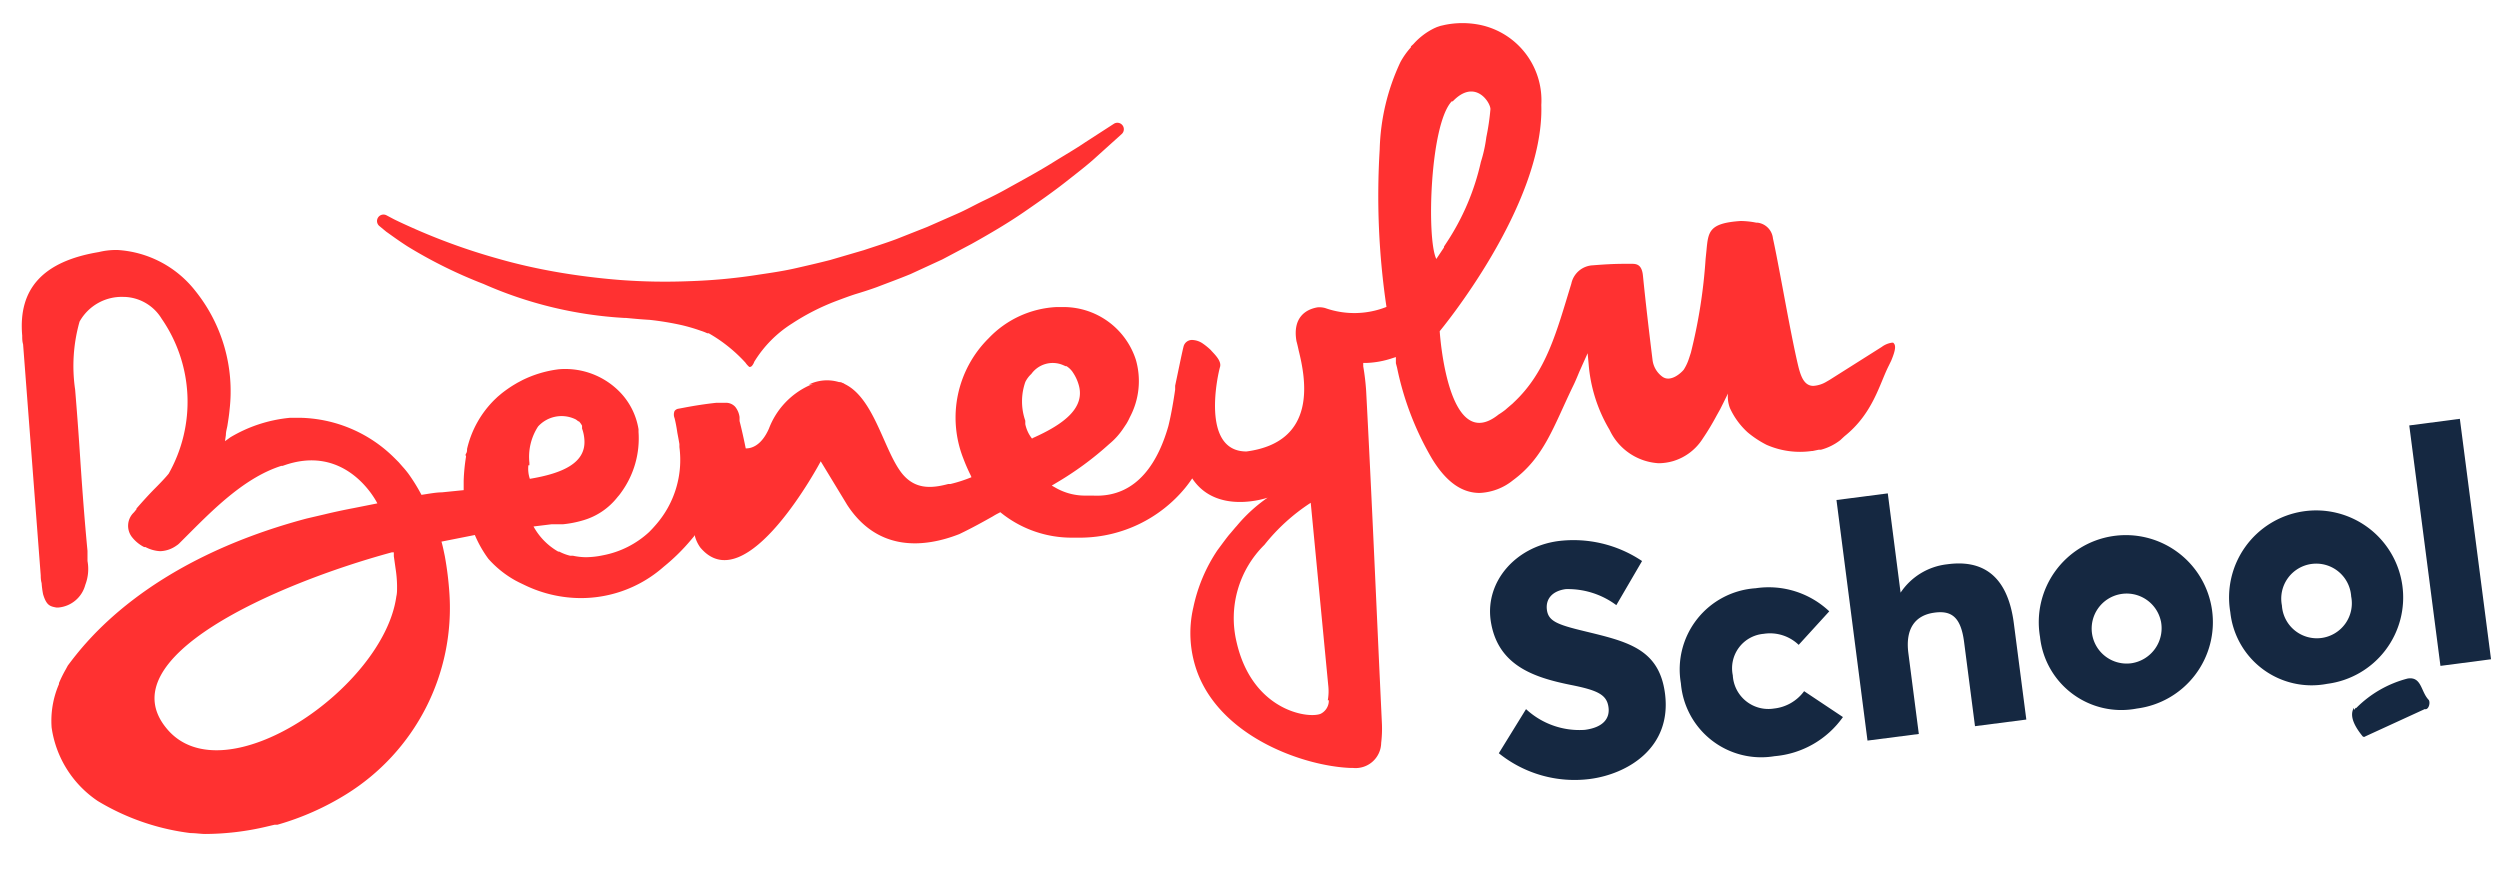
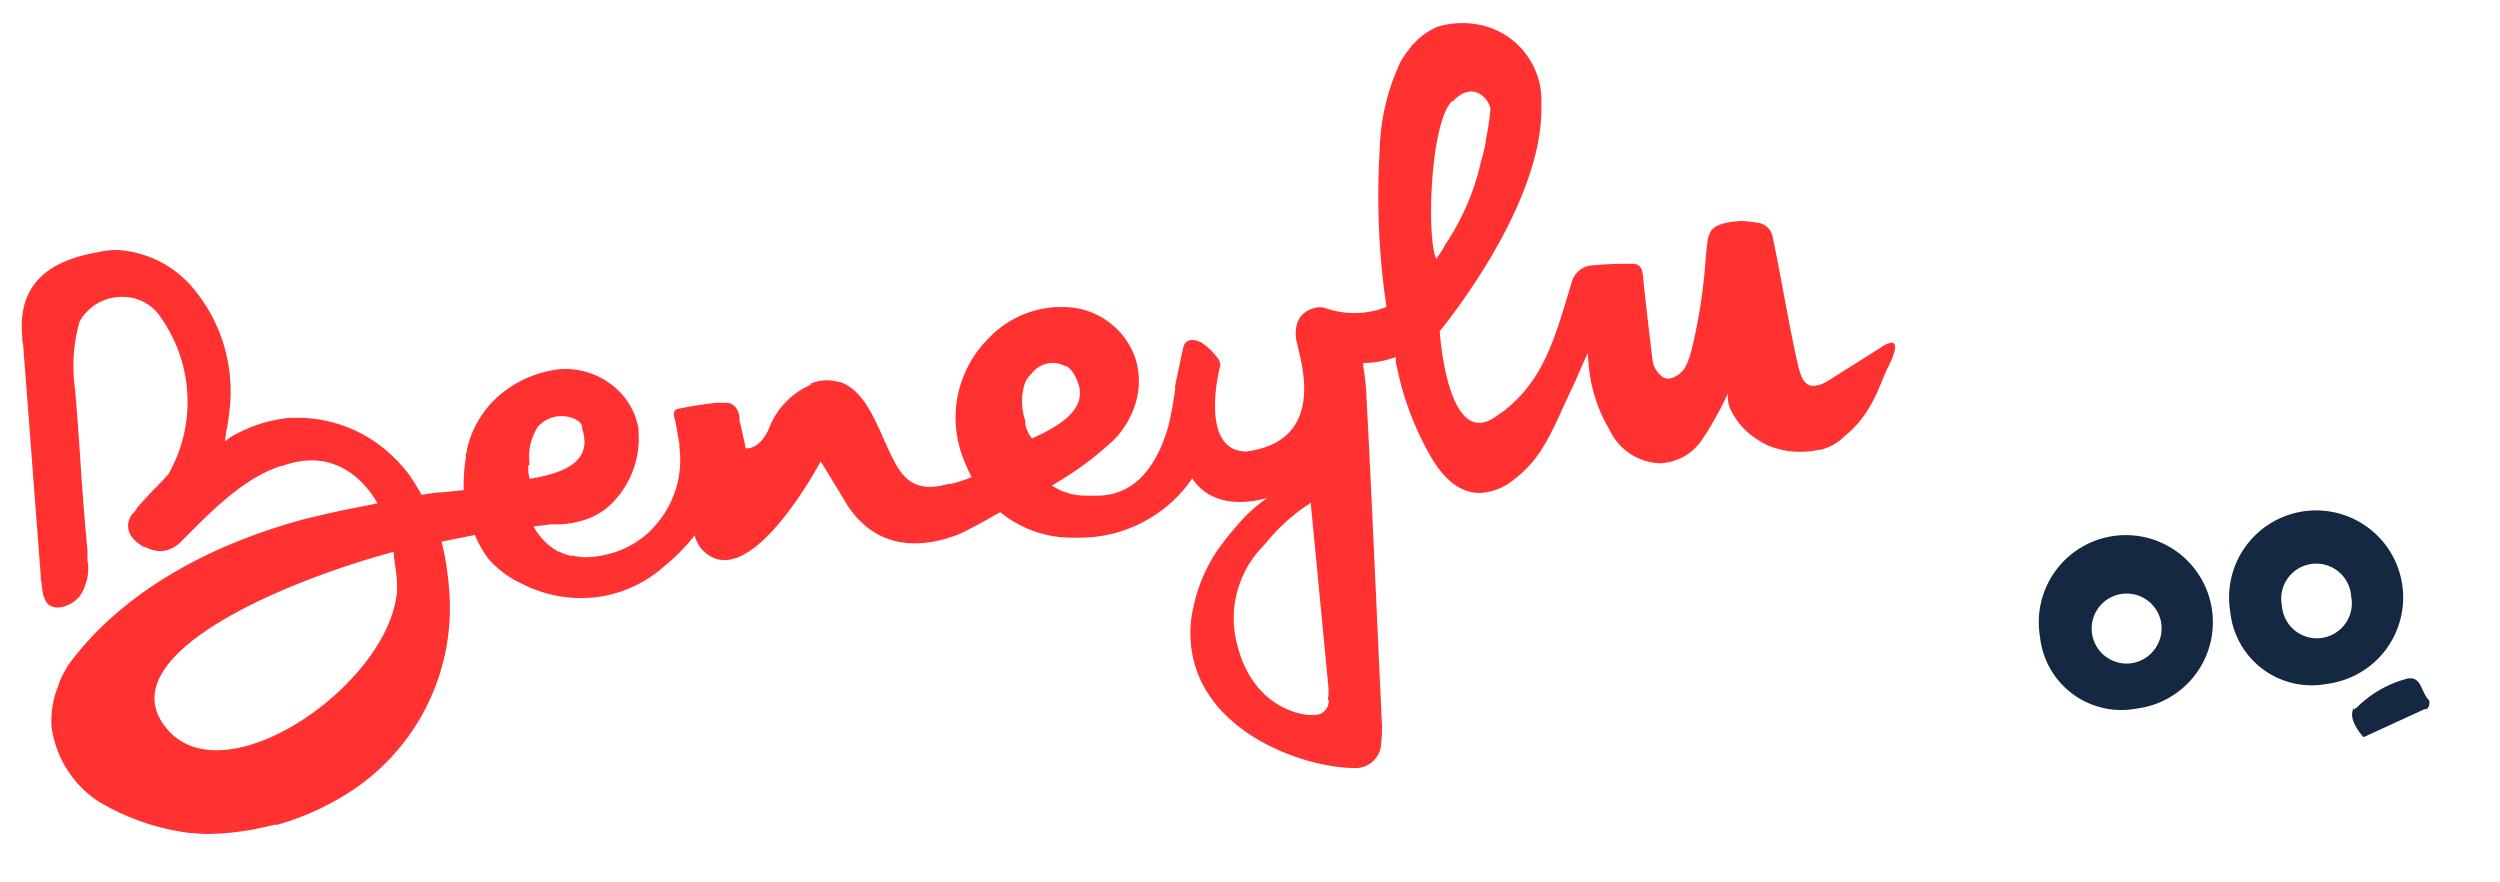
<svg xmlns="http://www.w3.org/2000/svg" id="Calque_1" data-name="Calque 1" viewBox="20 20 170 60">
  <defs>
    <style>.cls-1{fill:#152841;}.cls-2{fill:#ff3131;}</style>
  </defs>
  <title>Beneylu School</title>
-   <path class="cls-1" d="M121.92,71.22l1.85-3a5.34,5.34,0,0,0,4,1.41c1.29-.17,1.7-.81,1.61-1.52-.11-.87-.72-1.17-2.59-1.54-2.51-.51-5-1.33-5.43-4.42-.34-2.62,1.69-4.94,4.55-5.35a8.36,8.36,0,0,1,5.75,1.35l-1.75,3a5.51,5.51,0,0,0-3.44-1.09c-.89.12-1.38.65-1.28,1.41s.69,1,2.51,1.44c2.91.71,5.12,1.17,5.52,4.25.48,3.71-2.57,5.48-5.1,5.81A8.21,8.21,0,0,1,121.92,71.22Z" />
-   <path class="cls-1" d="M134.3,66.46A5.53,5.53,0,0,1,139.39,60a6,6,0,0,1,5,1.57l-2.08,2.28a2.81,2.81,0,0,0-2.38-.75,2.35,2.35,0,0,0-2.1,2.82,2.42,2.42,0,0,0,2.8,2.26A2.92,2.92,0,0,0,142.68,67l2.64,1.76a6.35,6.35,0,0,1-4.65,2.66A5.48,5.48,0,0,1,134.3,66.46Z" />
-   <path class="cls-1" d="M156.94,62.38l.85,6.55-3.49.45-.74-5.71c-.22-1.73-.87-2.19-2.09-2s-1.92,1.06-1.7,2.75l.71,5.49-3.49.45L144.88,54l3.49-.45.87,6.75a4.39,4.39,0,0,1,3.18-1.93C154.69,58.06,156.5,59,156.94,62.38Z" />
  <path class="cls-1" d="M158.72,63.3a5.92,5.92,0,1,1,6.59,4.88A5.56,5.56,0,0,1,158.72,63.3Zm8.22-1.06a2.38,2.38,0,1,0-2,2.86A2.41,2.41,0,0,0,166.94,62.23Z" />
  <path class="cls-1" d="M171.66,61.62a5.92,5.92,0,1,1,6.59,4.88A5.56,5.56,0,0,1,171.66,61.62Zm8.22-1.06a2.38,2.38,0,1,0-4.71.61,2.38,2.38,0,1,0,4.71-.61Z" />
-   <path class="cls-1" d="M183.83,48.93l3.44-.45,2.12,16.35-3.44.45Z" />
  <path class="cls-1" d="M184.88,68.22c.28.08.41-.48.26-.64-.53-.56-.47-1.59-1.42-1.44a7.6,7.6,0,0,0-3.49,2h-.07v.05l-.09.08v-.14c-.39.62.2,1.46.59,1.94a.14.14,0,0,0,.19,0" />
  <path class="cls-2" d="M77.48,46.15a2.82,2.82,0,0,0-2.48,0" />
-   <path class="cls-2" d="M46.27,35.76c.33.23.81.59,1.45,1a31.77,31.77,0,0,0,5.16,2.55,27.58,27.58,0,0,0,9.58,2.31h.11c.53.05,1.06.1,1.6.13a19.62,19.62,0,0,1,2.19.36,12.12,12.12,0,0,1,1.29.38,3.48,3.48,0,0,1,.44.17l.1,0a10.28,10.28,0,0,1,2.5,2,1.45,1.45,0,0,0,.26.29h0l.06,0h0a.21.21,0,0,0,.13-.08.83.83,0,0,0,.15-.27h0A8,8,0,0,1,73.86,42a15.44,15.44,0,0,1,3-1.53c.4-.15.82-.31,1.28-.46h0c.5-.15,1-.31,1.47-.48.78-.3,1.55-.58,2.3-.89l2.17-1,2-1.06c1.29-.72,2.49-1.43,3.55-2.16s2-1.39,2.84-2.05,1.54-1.2,2.08-1.7l1.72-1.55a.44.44,0,0,0-.53-.7l-1.95,1.26c-.61.42-1.38.86-2.23,1.39s-1.85,1.08-2.94,1.68c-.54.31-1.11.6-1.72.89s-1.2.63-1.85.91l-2,.88-2.1.83c-.72.27-1.46.5-2.21.75l-2.29.67c-.78.2-1.56.38-2.35.56s-1.59.3-2.4.42a38.11,38.11,0,0,1-4.82.46,41,41,0,0,1-4.7-.08c-1.52-.12-3-.31-4.37-.55s-2.68-.54-3.87-.88a42.14,42.14,0,0,1-5.63-2c-.66-.29-1.18-.53-1.52-.7l-.51-.27,0,0a.44.44,0,0,0-.47.74Z" />
  <path class="cls-2" d="M148.73,43.3h-.06a1.52,1.52,0,0,0-.71.29l-3.56,2.25-.19.11a2,2,0,0,1-.9.29c-.6,0-.83-.59-1-1.23-.3-1.22-.69-3.28-1.06-5.27-.26-1.38-.5-2.68-.69-3.53a1.2,1.2,0,0,0-1.06-1.07h-.08a5.64,5.64,0,0,0-.94-.11h-.15c-2.12.15-2.17.72-2.29,2l-.06.59a35.84,35.84,0,0,1-1,6.36l-.13.4-.06.17a3.23,3.23,0,0,1-.29.58c-.17.22-.91.91-1.48.47a1.66,1.66,0,0,1-.65-1.15c-.23-1.87-.46-3.81-.65-5.71-.07-.69-.37-.79-.69-.8h-.59c-.76,0-1.49.05-2.11.1a1.57,1.57,0,0,0-1.48,1.25c-1,3.26-1.69,6-3.92,8.08l-.07.07-.34.29-.16.14a4.85,4.85,0,0,1-.46.32h0c-3.48,2.79-4-5.67-4-5.67S125,34,124.81,27.17v-.05s0,0,0,0a5.24,5.24,0,0,0-4.46-5.48,6,6,0,0,0-2.09.05l-.31.07-.24.08-.18.08A4.59,4.59,0,0,0,116.11,23l-.11.1-.06.06,0,.06a5.14,5.14,0,0,0-.71,1,14.79,14.79,0,0,0-1.41,5.93,51.57,51.57,0,0,0,.46,10.72,5.92,5.92,0,0,1-4.16.08,1.46,1.46,0,0,0-.53-.05c-.77.13-1.71.67-1.43,2.3h0c.05.18.1.39.15.63.46,1.86,1.35,6.22-3.55,6.87-3.16,0-1.92-5.35-1.8-5.74s-.32-.82-.56-1.08l-.07-.08,0,0h0a4.43,4.43,0,0,0-.54-.44,1.34,1.34,0,0,0-.68-.24.59.59,0,0,0-.63.45c-.13.52-.34,1.58-.57,2.66v.12l0,.15c-.11.74-.25,1.61-.46,2.47-.63,2.21-2,4.89-5.13,4.73h-.5a4,4,0,0,1-2-.51l-.3-.17.3-.18a21.71,21.71,0,0,0,3.6-2.64,4.86,4.86,0,0,0,1-1.12l.18-.27h0l0,0h0l0,0a3.9,3.9,0,0,0,.23-.44,5.23,5.23,0,0,0,.41-3.9,5.17,5.17,0,0,0-5-3.59l-.4,0A6.83,6.83,0,0,0,87.23,43a7.59,7.59,0,0,0-1.73,8.16A12.16,12.16,0,0,0,86,52.31l.06.14h0a9.57,9.57,0,0,1-1.42.46h-.15c-1.23.33-2.44.4-3.36-1-1.09-1.63-1.78-4.83-3.64-5.77h0A2.43,2.43,0,0,0,77.2,46L76.92,46l-.19,0-.21,0a2.81,2.81,0,0,0-.4,0H76l-.13,0-.25,0-.23.07-.18.07-.2.08h0a5.29,5.29,0,0,0-2.72,2.92c-.56,1.28-1.32,1.36-1.58,1.35-.13-.64-.28-1.32-.42-1.86l0-.27a1.42,1.42,0,0,0-.29-.69h0a.85.85,0,0,0-.68-.28h-.15l-.46,0v0c-.75.08-1.51.2-2.24.34l-.32.06a.4.4,0,0,0-.28.16.63.63,0,0,0,0,.48c.08.32.14.65.19,1l.07.37c.06.33.06.35.07.39l0,.21a6.69,6.69,0,0,1-1.58,5.26l-.07.08c-.12.14-.26.29-.4.43A6.37,6.37,0,0,1,61,57.76a5.74,5.74,0,0,1-1.16.13,4.3,4.3,0,0,1-.88-.1h-.06l-.13,0a3.29,3.29,0,0,1-.74-.28l-.07,0a4.39,4.39,0,0,1-1.68-1.71l1.23-.15.32,0H58l.21,0h.07a7.29,7.29,0,0,0,1.41-.28A4.59,4.59,0,0,0,62,53.79a2.62,2.62,0,0,0,.23-.29,6.24,6.24,0,0,0,1.19-4.12c0-.06,0-.12,0-.19v0h0a4.71,4.71,0,0,0-1.21-2.47A5.18,5.18,0,0,0,58,45.11a7.73,7.73,0,0,0-2.48.74l-.34.18-.27.16a8.76,8.76,0,0,0-.81.57l-.26.22-.19.18a6.87,6.87,0,0,0-1.89,3.37c0,.11,0,.21-.07.32s0,.13,0,.2a12.63,12.63,0,0,0-.16,1.64c0,.22,0,.43,0,.64l-1.49.15c-.37,0-.85.09-1.38.17a12.17,12.17,0,0,0-.89-1.44l0,0c-.13-.17-.25-.32-.38-.46l-.28-.32-.29-.29a9.35,9.35,0,0,0-6.4-2.73l-.69,0a9.66,9.66,0,0,0-4.07,1.33L35.3,50l.06-.42c0-.21.06-.41.1-.61.06-.38.12-.75.15-1.1a10.89,10.89,0,0,0-2.32-8.08A7.28,7.28,0,0,0,28,37h-.19a4.89,4.89,0,0,0-1.09.14c-3.79.63-5.49,2.49-5.21,5.68,0,.2,0,.39.06.59l1.2,15.73c0,.09,0,.3.06.51a6.08,6.08,0,0,0,.1.76c.23.77.48.82.89.9l.17,0a2.08,2.08,0,0,0,1.81-1.54,3,3,0,0,0,.15-1.62l0-.27,0-.42c-.24-2.48-.42-5.14-.51-6.5-.07-1.05-.15-2.28-.33-4.46a11.08,11.08,0,0,1,.3-4.63,3.28,3.28,0,0,1,3-1.68h.06a3.08,3.08,0,0,1,2.52,1.48,9.94,9.94,0,0,1,.48,10.54c-.21.26-.55.62-.93,1s-.87.92-1.26,1.37l0,.05-.17.21a1.25,1.25,0,0,0-.16,1.65,2.48,2.48,0,0,0,.85.71l.09,0a2.39,2.39,0,0,0,1,.28A2,2,0,0,0,32,57.1a1.09,1.09,0,0,0,.23-.19l.69-.69c1.73-1.73,3.81-3.78,6.21-4.54h0l.09,0h0c4.29-1.58,6.34,2.34,6.44,2.55l-1.61.32q-1.05.2-2,.43l-1.2.28h0c-11,2.93-15.13,8.53-16.24,10v0l-.14.26a8.29,8.29,0,0,0-.46.93l0,.07h0a6.29,6.29,0,0,0-.5,2.95h0a7.25,7.25,0,0,0,3.14,5,16,16,0,0,0,6.31,2.18c.35,0,.69.06,1,.06a18.41,18.41,0,0,0,4.21-.51l.51-.12h.06l.13,0A18.47,18.47,0,0,0,43.56,74a14.9,14.9,0,0,0,7-13.65,22.24,22.24,0,0,0-.31-2.52c-.07-.34-.14-.69-.23-1h0l2.27-.45A7.91,7.91,0,0,0,53.21,58a7,7,0,0,0,1.85,1.48l.23.12.48.23a8.83,8.83,0,0,0,3.16.82,8.49,8.49,0,0,0,6.2-2.11A13.47,13.47,0,0,0,67,56.7l.26-.31,0,.09a2.38,2.38,0,0,0,.36.75c3.12,3.72,8.19-5.86,8.19-5.86l1.67,2.75h0l.12.2c2.12,3.27,5.33,2.9,7.63,2,.9-.43,1.7-.88,2.27-1.2a4.5,4.5,0,0,1,.41-.23l.11-.06.1.08A7.66,7.66,0,0,0,93,56.56l.59,0h0a9.29,9.29,0,0,0,7-3.38h0a8,8,0,0,0,.48-.65c1.67,2.53,5.13,1.31,5.13,1.31a10.43,10.43,0,0,0-2.1,1.92l0,0-.1.11-.32.38c-.18.2-.33.41-.49.62l-.4.54a11,11,0,0,0-1.64,3.88,7.7,7.7,0,0,0,.31,4.53c1.69,4.33,7.19,6.27,10.36,6.4H112a1.74,1.74,0,0,0,1.92-1.7,8.05,8.05,0,0,0,.05-1.32l-.18-3.85c-.28-6.14-.56-12.49-.89-18.74a16,16,0,0,0-.2-1.7l0-.23h.23a6.23,6.23,0,0,0,1.77-.33l.22-.07,0,.22,0,.2L115,45a20.23,20.23,0,0,0,2.37,6.18c.94,1.55,2,2.34,3.25,2.34a3.87,3.87,0,0,0,2.26-.86c2.11-1.55,2.75-3.63,4.07-6.37.15-.3.28-.61.44-1l.25-.56.32-.71.07.77a10.31,10.31,0,0,0,1.42,4.44,3.94,3.94,0,0,0,3.34,2.27,3.67,3.67,0,0,0,1-.15,3.61,3.61,0,0,0,2-1.53c.34-.5.64-1,.94-1.56l.24-.43h0c.33-.65.53-1.07.53-1.07a2.2,2.2,0,0,0,.14,1,5.11,5.11,0,0,0,1.2,1.64,6.83,6.83,0,0,0,1.29.85,5.66,5.66,0,0,0,3.06.42h.06l.43-.09.07,0,.08,0a3.69,3.69,0,0,0,1.31-.65l.17-.16.12-.11c1.93-1.54,2.38-3.56,3-4.78l.17-.35h0C148.95,43.7,148.91,43.44,148.73,43.3ZM47,59.95c0,.2,0,.41-.05.61-.85,6.2-11.71,13.66-15.6,9-4.05-4.82,7.39-9.85,15.29-12l.14,0,0,.07h0l0,.19s0,0,0,0l.12.85A8.26,8.26,0,0,1,47,59.82S47,59.91,47,59.95Zm9-8.31h0s0,0,0-.05,0,0,0,0,0-.08,0-.12A3.78,3.78,0,0,1,56.59,49h0a2.16,2.16,0,0,1,2.56-.48,1.09,1.09,0,0,1,.17.13l.05,0,0,0,.09.11a1.14,1.14,0,0,1,.12.19l0,.09,0,.1a2.76,2.76,0,0,1,.16.78c.1,1.57-1.49,2.27-3.71,2.64A2.14,2.14,0,0,1,55.93,51.64Zm34.19-1.8h0a2.35,2.35,0,0,1-.47-1h0v-.05l0-.05s0-.09,0-.13a4,4,0,0,1,0-2.63h0a1.83,1.83,0,0,1,.41-.55,1.79,1.79,0,0,1,2.12-.62l.21.09.07,0,0,0,.12.09a1.23,1.23,0,0,1,.18.17l.07.08.06.09a2.93,2.93,0,0,1,.37.77c.52,1.6-.94,2.73-3.13,3.7Zm20.17,17.78a1,1,0,0,1-.56.92c-.87.35-4.67-.23-5.72-4.91a7,7,0,0,1,1.9-6.58,13.16,13.16,0,0,1,3.15-2.86l1.19,12.41A3.58,3.58,0,0,1,110.29,67.62Zm8.43-40.73c1.5-1.57,2.56.06,2.56.53a16.06,16.06,0,0,1-.28,1.91,9.43,9.43,0,0,1-.37,1.68,16.43,16.43,0,0,1-2.36,5.53l0,0-.15.23,0,.06,0,0-.52.78C117,36.26,117.23,28.46,118.72,26.89Z" />
</svg>